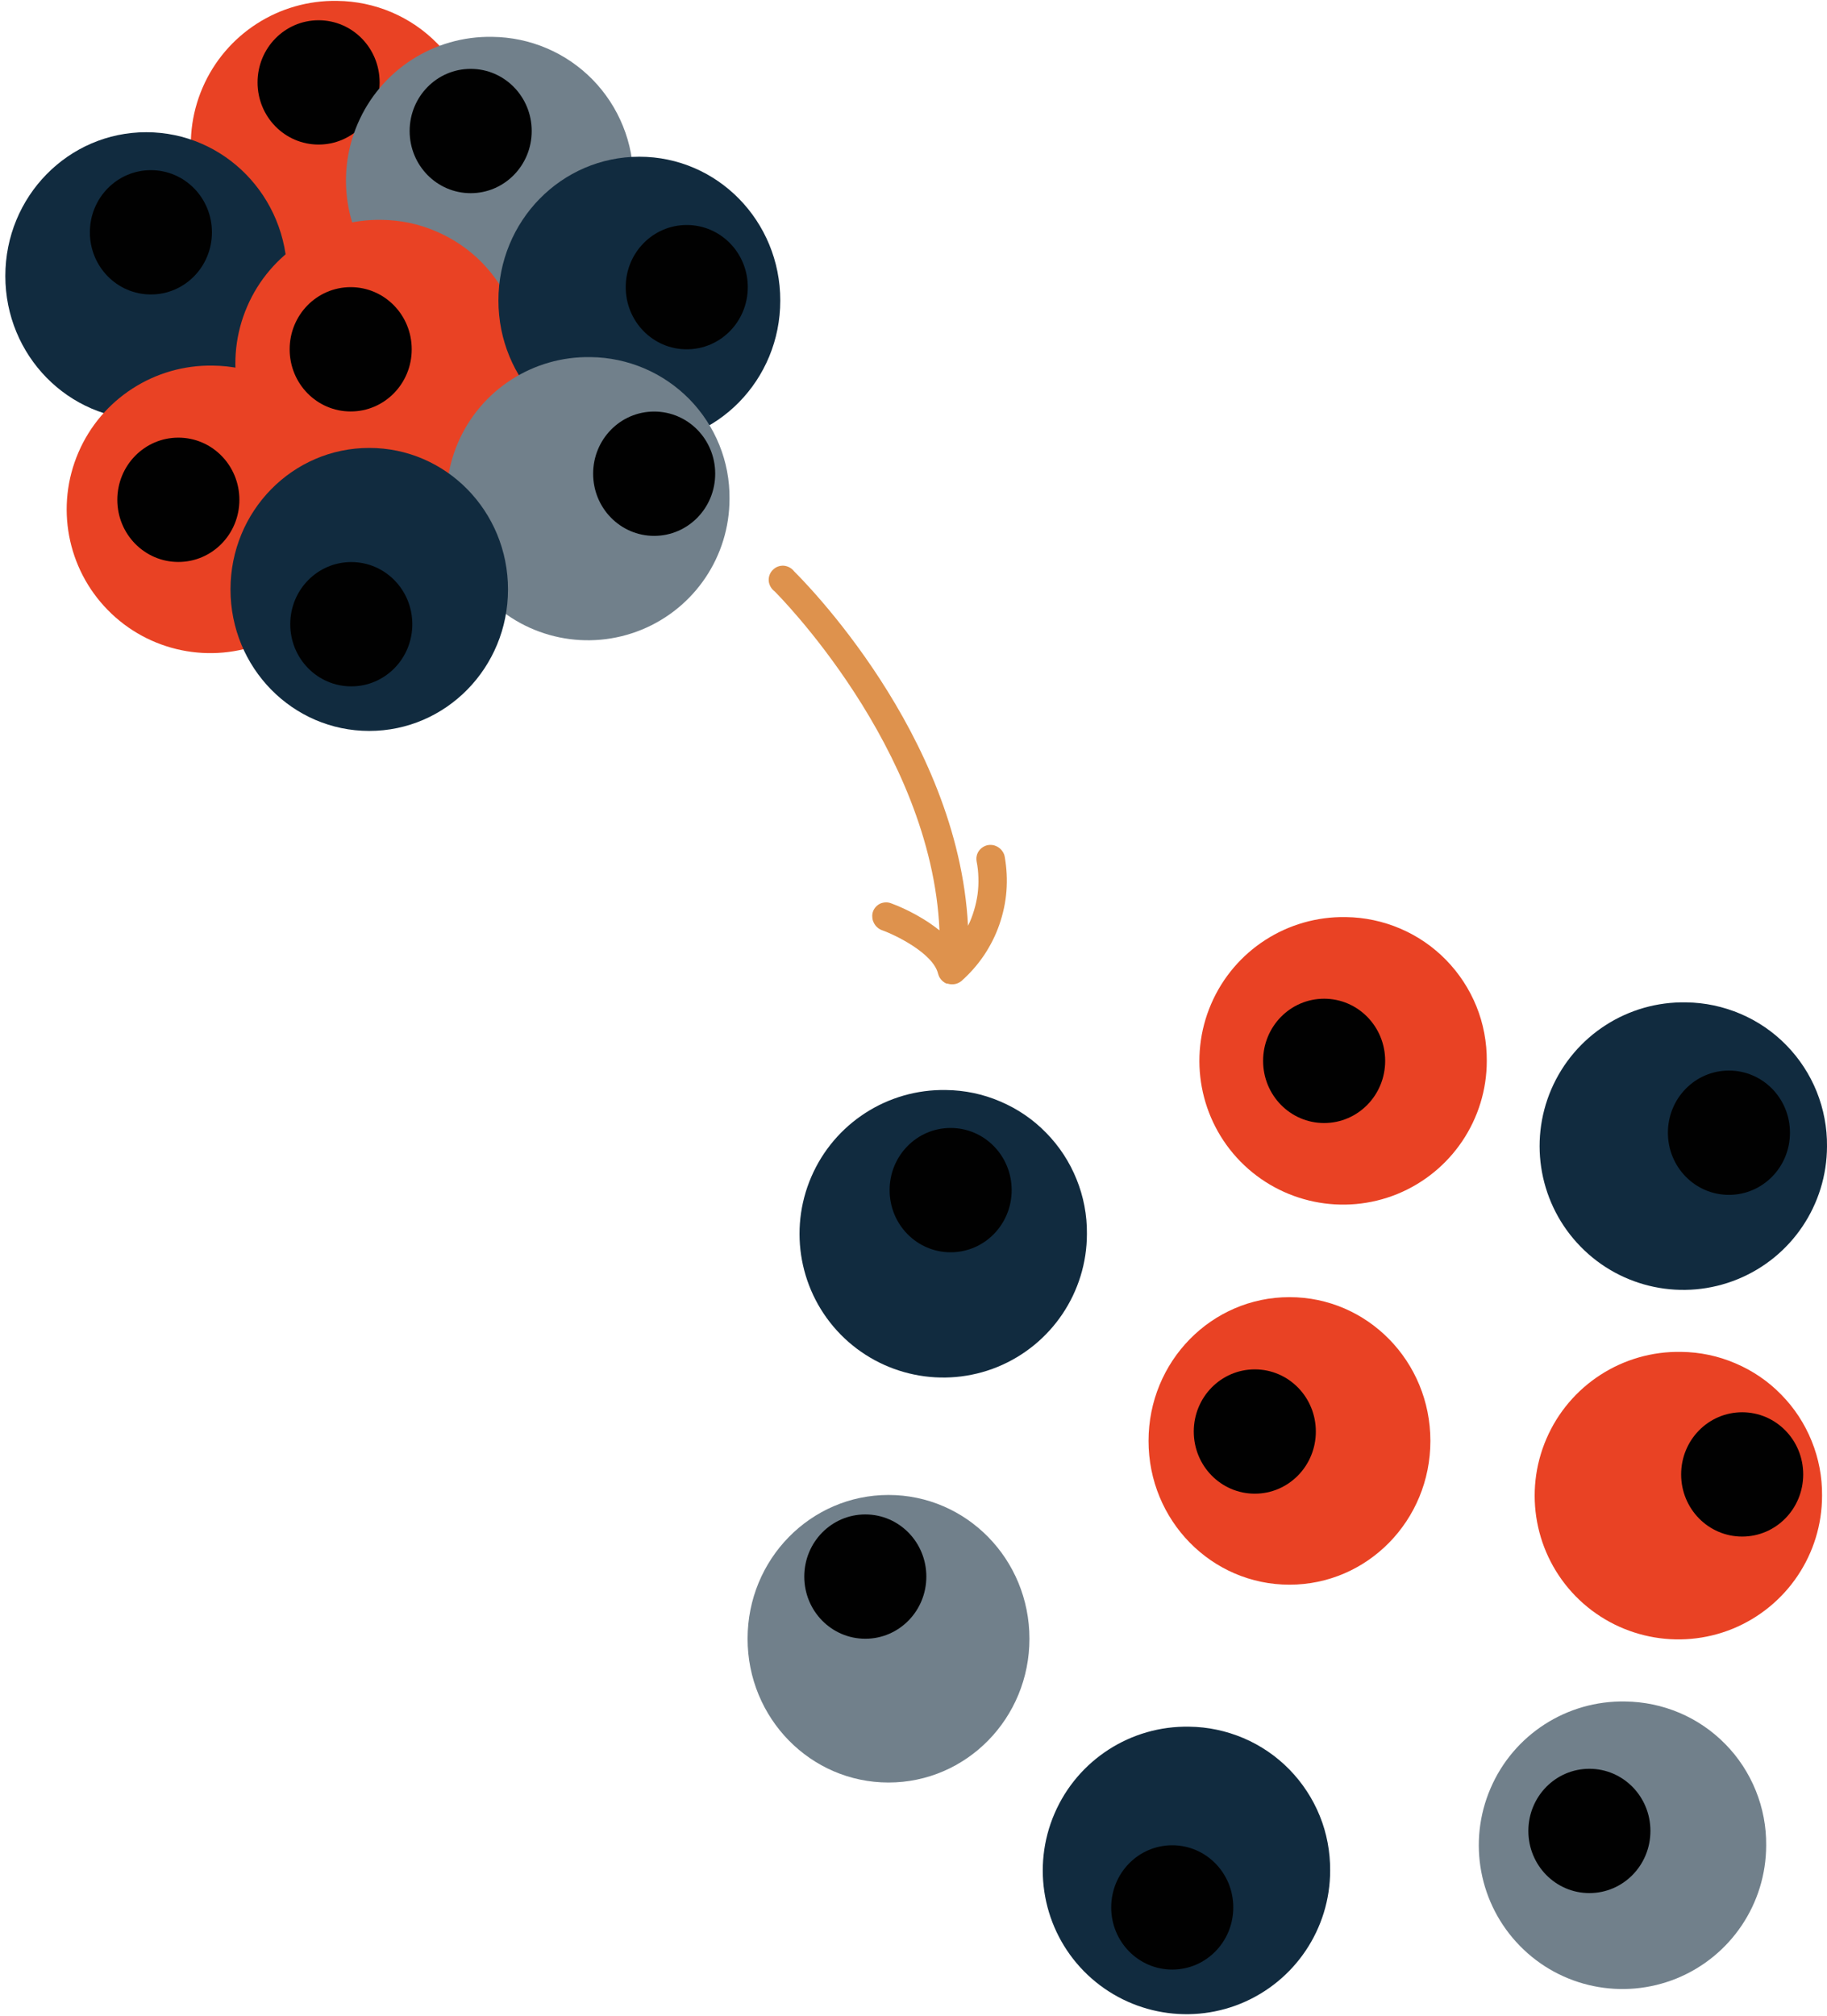
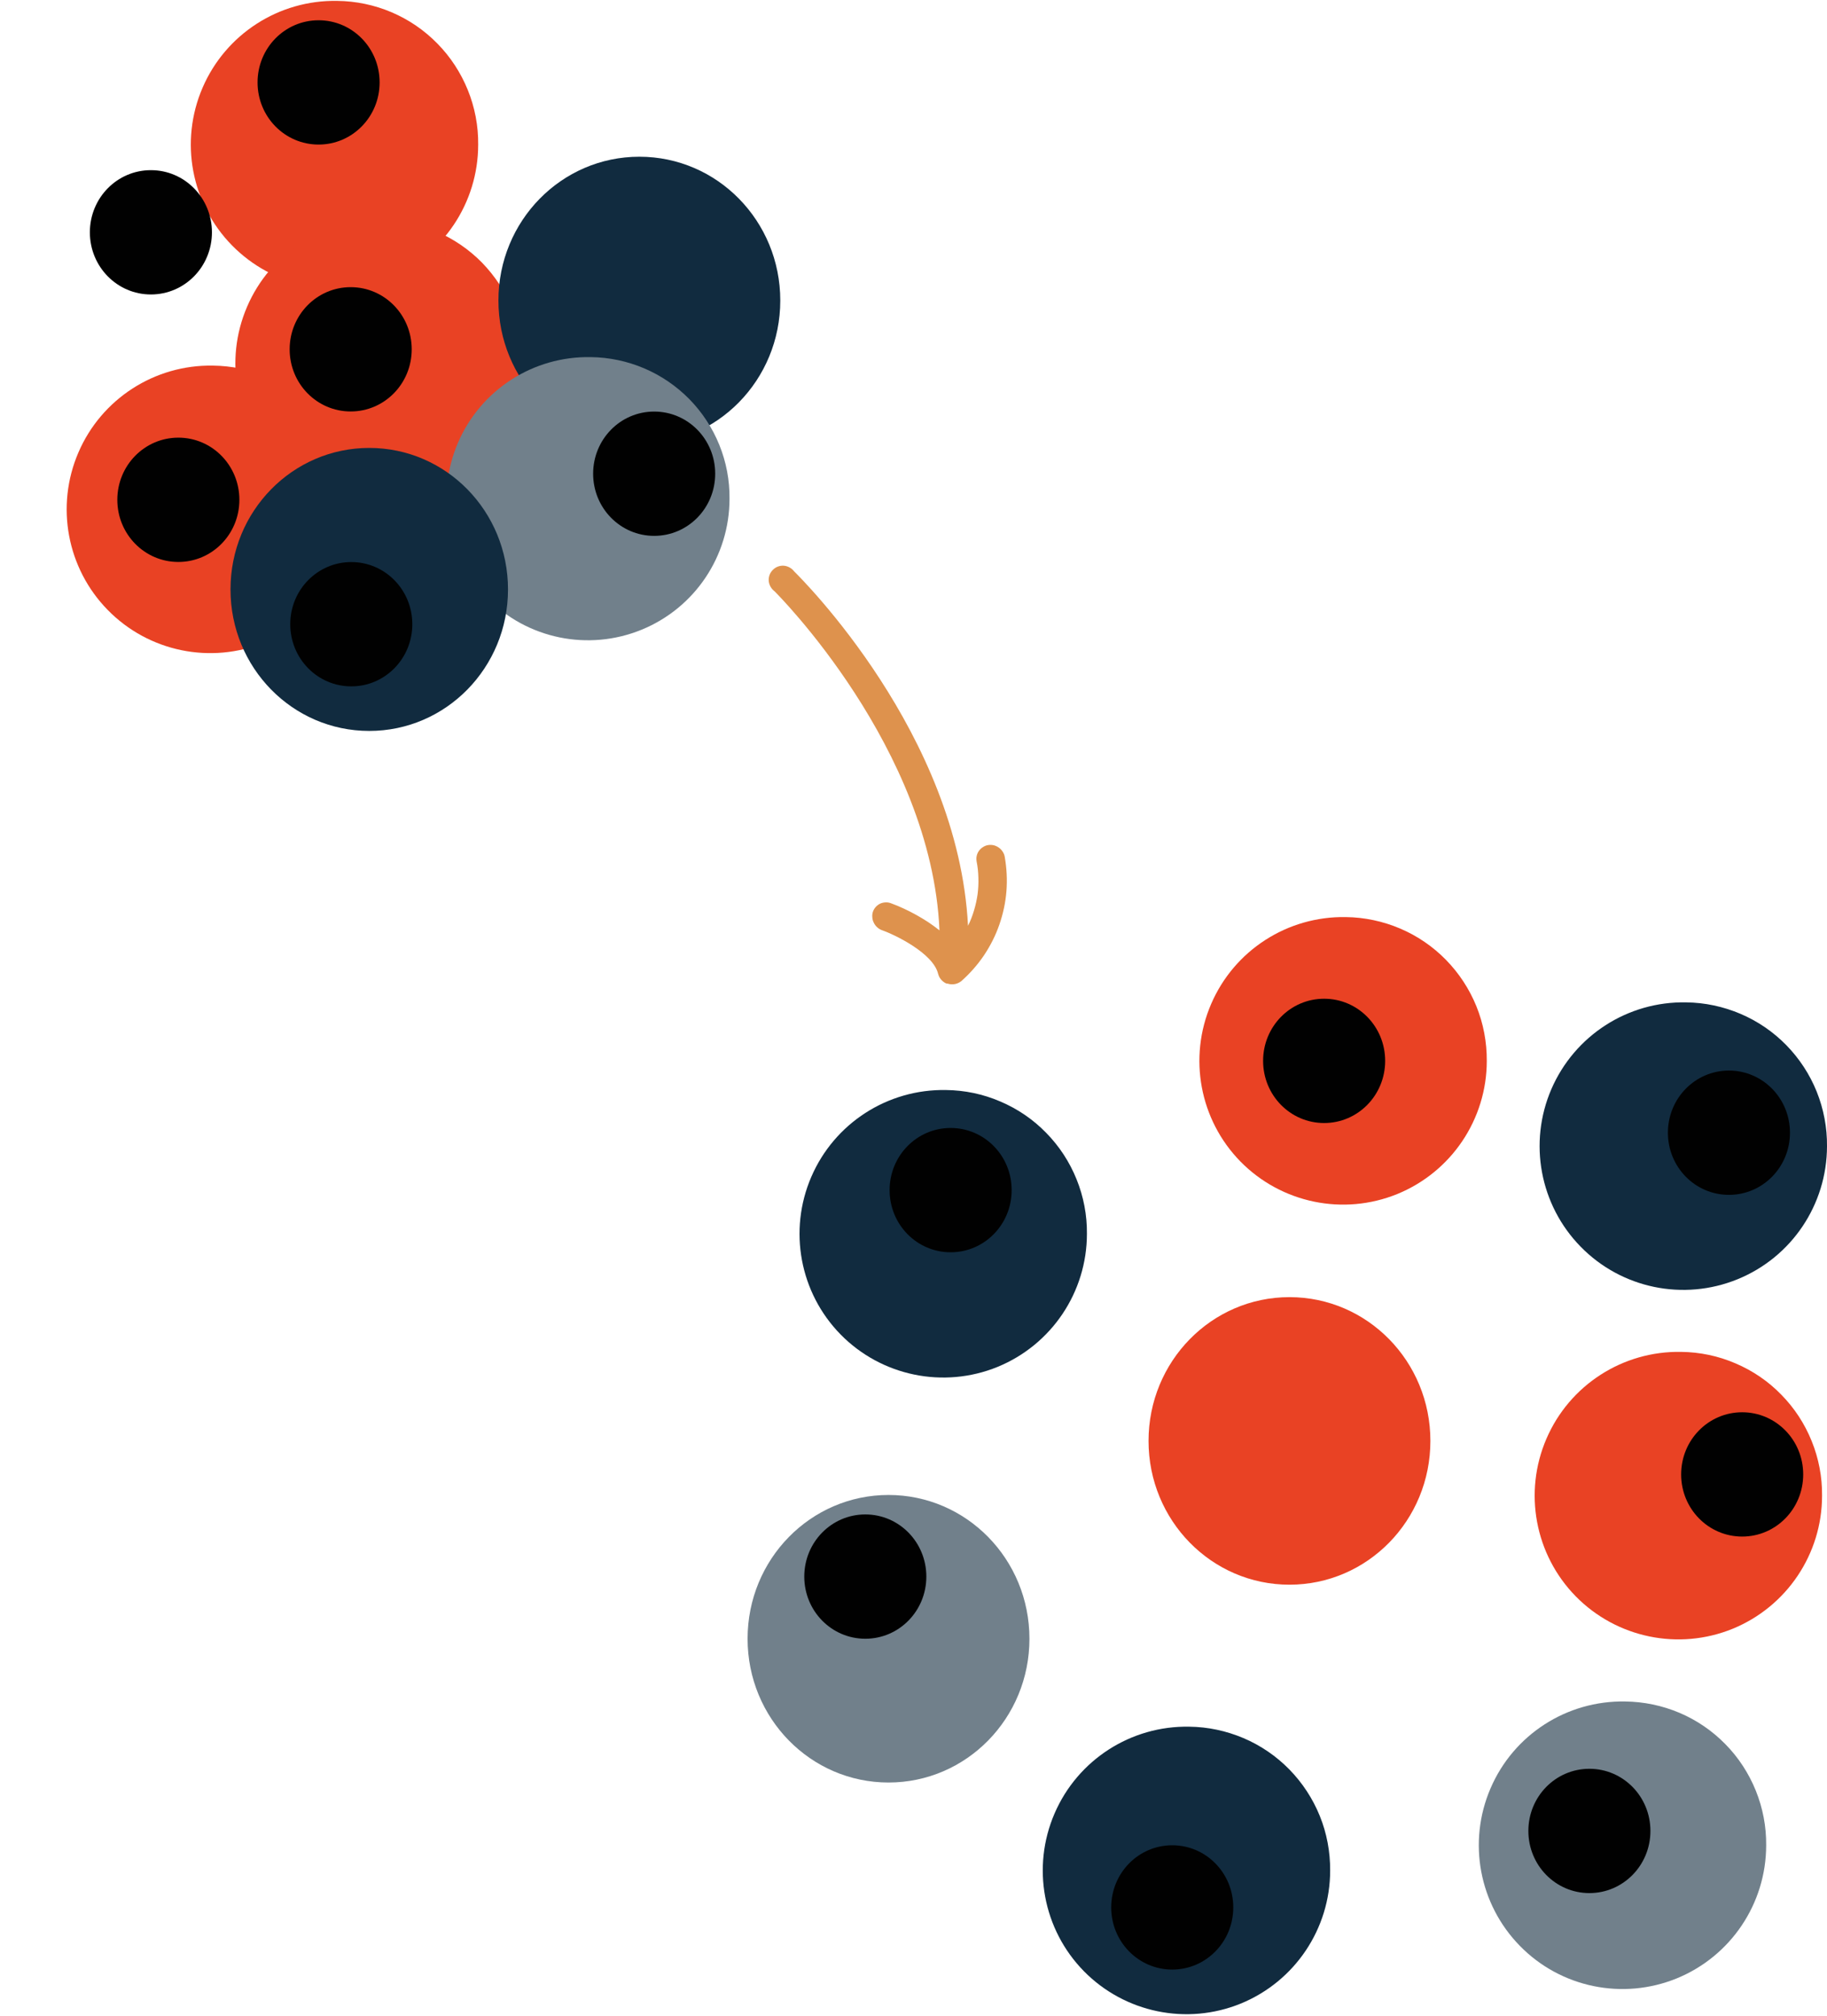
<svg xmlns="http://www.w3.org/2000/svg" viewBox="0 0 185 204" width="185" height="204">
  <title>ICONS_Colours_Outline_STEP-1-svg</title>
  <style> tspan { white-space:pre } .shp0 { fill: #de924d } .shp1 { fill: #e94224 } .shp2 { fill: #010101 } .shp3 { fill: #112b3f } .shp4 { fill: #71808b } </style>
  <path id="Layer" class="shp0" d="M101.74 86.72C101.71 86.53 101.64 86.35 101.53 86.19C101.43 86.03 101.3 85.89 101.14 85.78C100.99 85.67 100.81 85.59 100.63 85.54C100.44 85.5 100.25 85.49 100.06 85.52C99.87 85.55 99.7 85.62 99.54 85.72C99.38 85.82 99.24 85.95 99.13 86.1C99.02 86.25 98.94 86.43 98.9 86.61C98.86 86.79 98.86 86.98 98.89 87.17C99 87.72 99.06 88.27 99.07 88.83C99.09 89.39 99.06 89.95 98.99 90.5C98.91 91.05 98.79 91.6 98.63 92.13C98.47 92.67 98.27 93.19 98.02 93.69C97.02 74.28 81.14 58.54 80.42 57.83C80.17 57.5 79.79 57.29 79.38 57.25C78.96 57.22 78.55 57.37 78.26 57.67C77.96 57.96 77.81 58.37 77.84 58.79C77.88 59.2 78.09 59.58 78.42 59.83C78.59 59.99 94.33 75.67 95.13 94.15C94.76 93.86 94.38 93.58 93.99 93.32C93.59 93.06 93.19 92.82 92.78 92.59C92.37 92.36 91.95 92.15 91.52 91.95C91.1 91.75 90.66 91.57 90.22 91.41C90.04 91.34 89.86 91.31 89.67 91.32C89.48 91.33 89.29 91.37 89.12 91.45C88.95 91.53 88.8 91.65 88.67 91.79C88.55 91.93 88.45 92.09 88.39 92.27C88.33 92.45 88.31 92.64 88.33 92.83C88.34 93.02 88.39 93.21 88.48 93.38C88.56 93.55 88.67 93.7 88.81 93.83C88.95 93.96 89.11 94.06 89.29 94.13C90.59 94.58 94.48 96.45 94.99 98.54C95.02 98.65 95.06 98.76 95.11 98.86C95.16 98.96 95.23 99.06 95.3 99.14C95.38 99.23 95.46 99.31 95.55 99.37C95.64 99.44 95.74 99.5 95.85 99.54L95.95 99.54C96.07 99.58 96.19 99.6 96.31 99.61C96.43 99.62 96.56 99.61 96.68 99.59C96.8 99.57 96.92 99.53 97.03 99.48C97.14 99.43 97.24 99.37 97.34 99.29C98.21 98.52 98.98 97.65 99.63 96.69C100.28 95.72 100.81 94.68 101.19 93.58C101.57 92.49 101.82 91.34 101.91 90.19C102 89.03 101.94 87.86 101.74 86.72L101.74 86.72Z" />
  <path id="Layer" class="shp1" d="M34.15 0.09C28.24 -0.02 22.85 3.45 20.51 8.88C18.17 14.31 19.35 20.61 23.49 24.83C27.63 29.05 33.91 30.34 39.38 28.1C44.85 25.87 48.42 20.54 48.42 14.63C48.44 12.74 48.08 10.86 47.37 9.11C46.66 7.36 45.62 5.76 44.29 4.41C42.97 3.06 41.39 1.98 39.65 1.24C37.91 0.5 36.04 0.11 34.15 0.09L34.15 0.09Z" />
  <path id="Layer" class="shp2" d="M32.26 14.63C28.84 14.63 26.08 11.82 26.08 8.34C26.08 4.86 28.84 2.05 32.26 2.05C35.68 2.05 38.44 4.86 38.44 8.34C38.44 11.82 35.68 14.63 32.26 14.63Z" />
-   <path id="Layer" class="shp3" d="M14.81 42.48C6.92 42.48 0.54 35.98 0.54 27.93C0.54 19.88 6.92 13.38 14.81 13.38C22.7 13.38 29.08 19.88 29.08 27.93C29.08 35.98 22.7 42.48 14.81 42.48Z" />
  <path id="Layer" class="shp2" d="M15.28 29.8C11.86 29.8 9.1 26.99 9.1 23.51C9.1 20.03 11.86 17.22 15.28 17.22C18.7 17.22 21.46 20.03 21.46 23.51C21.46 26.99 18.7 29.8 15.28 29.8Z" />
-   <path id="Layer" class="shp4" d="M49.85 3.73C43.94 3.62 38.55 7.09 36.22 12.52C33.88 17.95 35.06 24.25 39.2 28.47C43.33 32.69 49.61 33.98 55.08 31.75C60.55 29.51 64.13 24.19 64.13 18.28C64.15 16.39 63.79 14.51 63.08 12.76C62.37 11 61.32 9.4 60 8.05C58.67 6.7 57.1 5.62 55.35 4.88C53.61 4.14 51.74 3.75 49.85 3.73L49.85 3.73Z" />
-   <path id="Layer" class="shp2" d="M47.66 19.55C44.24 19.55 41.48 16.74 41.48 13.26C41.48 9.78 44.24 6.97 47.66 6.97C51.08 6.97 53.84 9.78 53.84 13.26C53.84 16.74 51.08 19.55 47.66 19.55Z" />
  <path id="Layer" class="shp1" d="M21.57 37C15.66 36.89 10.27 40.37 7.94 45.79C5.6 51.22 6.78 57.53 10.92 61.74C15.06 65.96 21.34 67.25 26.81 65.01C32.28 62.78 35.85 57.45 35.85 51.54C35.86 49.65 35.51 47.77 34.8 46.02C34.09 44.26 33.04 42.67 31.72 41.32C30.39 39.97 28.81 38.89 27.07 38.15C25.33 37.41 23.46 37.02 21.57 37L21.57 37Z" />
  <path id="Layer" class="shp1" d="M38.65 22.25C32.74 22.14 27.35 25.61 25.02 31.04C22.68 36.47 23.86 42.77 28 46.99C32.13 51.21 38.41 52.5 43.88 50.27C49.35 48.03 52.93 42.71 52.93 36.8C52.94 34.91 52.59 33.03 51.88 31.28C51.17 29.52 50.12 27.93 48.8 26.57C47.47 25.22 45.89 24.15 44.15 23.41C42.41 22.66 40.54 22.27 38.65 22.25L38.65 22.25Z" />
  <path id="Layer" class="shp2" d="M35.51 41.64C32.09 41.64 29.33 38.83 29.33 35.35C29.33 31.87 32.09 29.06 35.51 29.06C38.93 29.06 41.69 31.87 41.69 35.35C41.69 38.83 38.93 41.64 35.51 41.64Z" />
  <path id="Layer" class="shp3" d="M64.74 44.96C56.85 44.96 50.47 38.46 50.47 30.41C50.47 22.36 56.85 15.86 64.74 15.86C72.63 15.86 79.01 22.36 79.01 30.41C79.01 38.46 72.63 44.96 64.74 44.96Z" />
-   <path id="Layer" class="shp2" d="M69.54 35.35C66.12 35.35 63.36 32.54 63.36 29.06C63.36 25.58 66.12 22.77 69.54 22.77C72.96 22.77 75.72 25.58 75.72 29.06C75.72 32.54 72.96 35.35 69.54 35.35Z" />
  <path id="Layer" class="shp4" d="M59.82 36.14C54 36.03 48.69 39.44 46.38 44.79C44.08 50.13 45.23 56.34 49.31 60.5C53.38 64.66 59.57 65.93 64.96 63.73C70.35 61.53 73.87 56.29 73.87 50.47C73.89 48.61 73.54 46.76 72.84 45.03C72.14 43.3 71.11 41.73 69.81 40.4C68.5 39.07 66.95 38.01 65.24 37.28C63.52 36.55 61.68 36.16 59.82 36.14L59.82 36.14Z" />
  <path id="Layer" class="shp2" d="M66.24 54.23C62.82 54.23 60.06 51.42 60.06 47.94C60.06 44.46 62.82 41.65 66.24 41.65C69.66 41.65 72.42 44.46 72.42 47.94C72.42 51.42 69.66 54.23 66.24 54.23Z" />
  <path id="Layer" class="shp2" d="M18.06 56.87C14.64 56.87 11.88 54.06 11.88 50.58C11.88 47.1 14.64 44.29 18.06 44.29C21.48 44.29 24.24 47.1 24.24 50.58C24.24 54.06 21.48 56.87 18.06 56.87Z" />
  <path id="Layer" class="shp3" d="M37.39 73.97C29.62 73.97 23.34 67.57 23.34 59.65C23.34 51.73 29.62 45.33 37.39 45.33C45.16 45.33 51.44 51.73 51.44 59.65C51.44 67.57 45.16 73.97 37.39 73.97Z" />
  <path id="Layer" class="shp2" d="M35.57 69.46C32.15 69.46 29.39 66.65 29.39 63.17C29.39 59.69 32.15 56.88 35.57 56.88C38.99 56.88 41.75 59.69 41.75 63.17C41.75 66.65 38.99 69.46 35.57 69.46Z" />
  <path id="Layer" class="shp4" d="M89.97 180.39C82.08 180.39 75.7 173.89 75.7 165.84C75.7 157.79 82.08 151.29 89.97 151.29C97.86 151.29 104.24 157.79 104.24 165.84C104.24 173.89 97.86 180.39 89.97 180.39Z" />
  <path id="Layer" class="shp2" d="M87.62 165.84C84.2 165.84 81.44 163.03 81.44 159.55C81.44 156.07 84.2 153.26 87.62 153.26C91.04 153.26 93.8 156.07 93.8 159.55C93.8 163.03 91.04 165.84 87.62 165.84Z" />
  <path id="Layer" class="shp3" d="M95.79 110.31C89.88 110.2 84.49 113.67 82.15 119.1C79.81 124.52 80.98 130.83 85.12 135.05C89.26 139.26 95.54 140.56 101.01 138.33C106.48 136.09 110.06 130.77 110.06 124.86C110.08 122.97 109.72 121.09 109.01 119.34C108.3 117.58 107.26 115.99 105.93 114.64C104.61 113.28 103.03 112.21 101.29 111.47C99.55 110.72 97.68 110.33 95.79 110.31L95.79 110.31Z" />
  <path id="Layer" class="shp2" d="M96.26 126.73C92.84 126.73 90.08 123.92 90.08 120.44C90.08 116.96 92.84 114.15 96.26 114.15C99.68 114.15 102.44 116.96 102.44 120.44C102.44 123.92 99.68 126.73 96.26 126.73Z" />
  <path id="Layer" class="shp1" d="M136.28 92.81C130.37 92.7 124.98 96.17 122.64 101.6C120.3 107.02 121.47 113.33 125.61 117.55C129.75 121.76 136.03 123.06 141.5 120.83C146.97 118.59 150.55 113.27 150.55 107.36C150.56 105.47 150.21 103.59 149.5 101.84C148.79 100.09 147.74 98.49 146.42 97.14C145.1 95.79 143.52 94.71 141.78 93.97C140.04 93.23 138.17 92.83 136.28 92.81L136.28 92.81Z" />
  <path id="Layer" class="shp2" d="M134.08 113.65C130.66 113.65 127.9 110.84 127.9 107.36C127.9 103.88 130.66 101.07 134.08 101.07C137.5 101.07 140.26 103.88 140.26 107.36C140.26 110.84 137.5 113.65 134.08 113.65Z" />
  <path id="Layer" class="shp4" d="M164.56 172.19C158.65 172.08 153.26 175.55 150.93 180.98C148.59 186.41 149.77 192.71 153.91 196.93C158.04 201.15 164.32 202.44 169.79 200.21C175.26 197.97 178.84 192.65 178.84 186.74C178.86 184.85 178.5 182.97 177.79 181.21C177.08 179.46 176.04 177.86 174.71 176.51C173.39 175.16 171.81 174.08 170.07 173.34C168.32 172.6 166.45 172.21 164.56 172.19L164.56 172.19Z" />
  <path id="Layer" class="shp2" d="M160.94 191.58C157.52 191.58 154.76 188.77 154.76 185.29C154.76 181.81 157.52 179 160.94 179C164.36 179 167.12 181.81 167.12 185.29C167.12 188.77 164.36 191.58 160.94 191.58Z" />
  <path id="Layer" class="shp3" d="M170.74 101.44C164.83 101.32 159.44 104.79 157.09 110.22C154.75 115.64 155.92 121.95 160.06 126.17C164.19 130.39 170.47 131.69 175.94 129.46C181.42 127.23 184.99 121.91 185 116C185.02 114.11 184.66 112.23 183.96 110.48C183.25 108.72 182.2 107.12 180.88 105.77C179.56 104.42 177.98 103.34 176.24 102.6C174.5 101.86 172.63 101.46 170.74 101.44L170.74 101.44Z" />
  <path id="Layer" class="shp2" d="M175.07 120.92C171.65 120.92 168.89 118.11 168.89 114.63C168.89 111.15 171.65 108.34 175.07 108.34C178.49 108.34 181.25 111.15 181.25 114.63C181.25 118.11 178.49 120.92 175.07 120.92Z" />
  <path id="Layer" class="shp1" d="M170.23 136.81C164.32 136.7 158.93 140.17 156.59 145.6C154.25 151.02 155.42 157.33 159.56 161.55C163.7 165.76 169.98 167.06 175.45 164.83C180.92 162.59 184.5 157.27 184.5 151.36C184.52 149.47 184.16 147.59 183.45 145.84C182.74 144.08 181.7 142.49 180.37 141.14C179.05 139.78 177.47 138.71 175.73 137.97C173.99 137.22 172.12 136.83 170.23 136.81L170.23 136.81Z" />
  <path id="Layer" class="shp2" d="M176.41 155.5C172.99 155.5 170.23 152.69 170.23 149.21C170.23 145.73 172.99 142.92 176.41 142.92C179.83 142.92 182.59 145.73 182.59 149.21C182.59 152.69 179.83 155.5 176.41 155.5Z" />
  <path id="Layer" class="shp1" d="M130.57 160.37C122.68 160.37 116.3 153.87 116.3 145.82C116.3 137.77 122.68 131.27 130.57 131.27C138.46 131.27 144.84 137.77 144.84 145.82C144.84 153.87 138.46 160.37 130.57 160.37Z" />
-   <path id="Layer" class="shp2" d="M127.06 151.16C123.64 151.16 120.88 148.35 120.88 144.87C120.88 141.39 123.64 138.58 127.06 138.58C130.48 138.58 133.24 141.39 133.24 144.87C133.24 148.35 130.48 151.16 127.06 151.16Z" />
  <path id="Layer" class="shp3" d="M120.42 174.74C114.51 174.63 109.12 178.1 106.78 183.53C104.44 188.95 105.61 195.26 109.75 199.48C113.89 203.69 120.17 204.99 125.64 202.76C131.11 200.52 134.69 195.2 134.69 189.29C134.7 187.4 134.35 185.52 133.64 183.77C132.93 182.02 131.88 180.42 130.56 179.07C129.24 177.72 127.66 176.64 125.92 175.9C124.18 175.16 122.31 174.76 120.42 174.74L120.42 174.74Z" />
  <path id="Layer" class="shp2" d="M118.7 199.32C115.28 199.32 112.52 196.51 112.52 193.03C112.52 189.55 115.28 186.74 118.7 186.74C122.12 186.74 124.88 189.55 124.88 193.03C124.88 196.51 122.12 199.32 118.7 199.32Z" />
</svg>